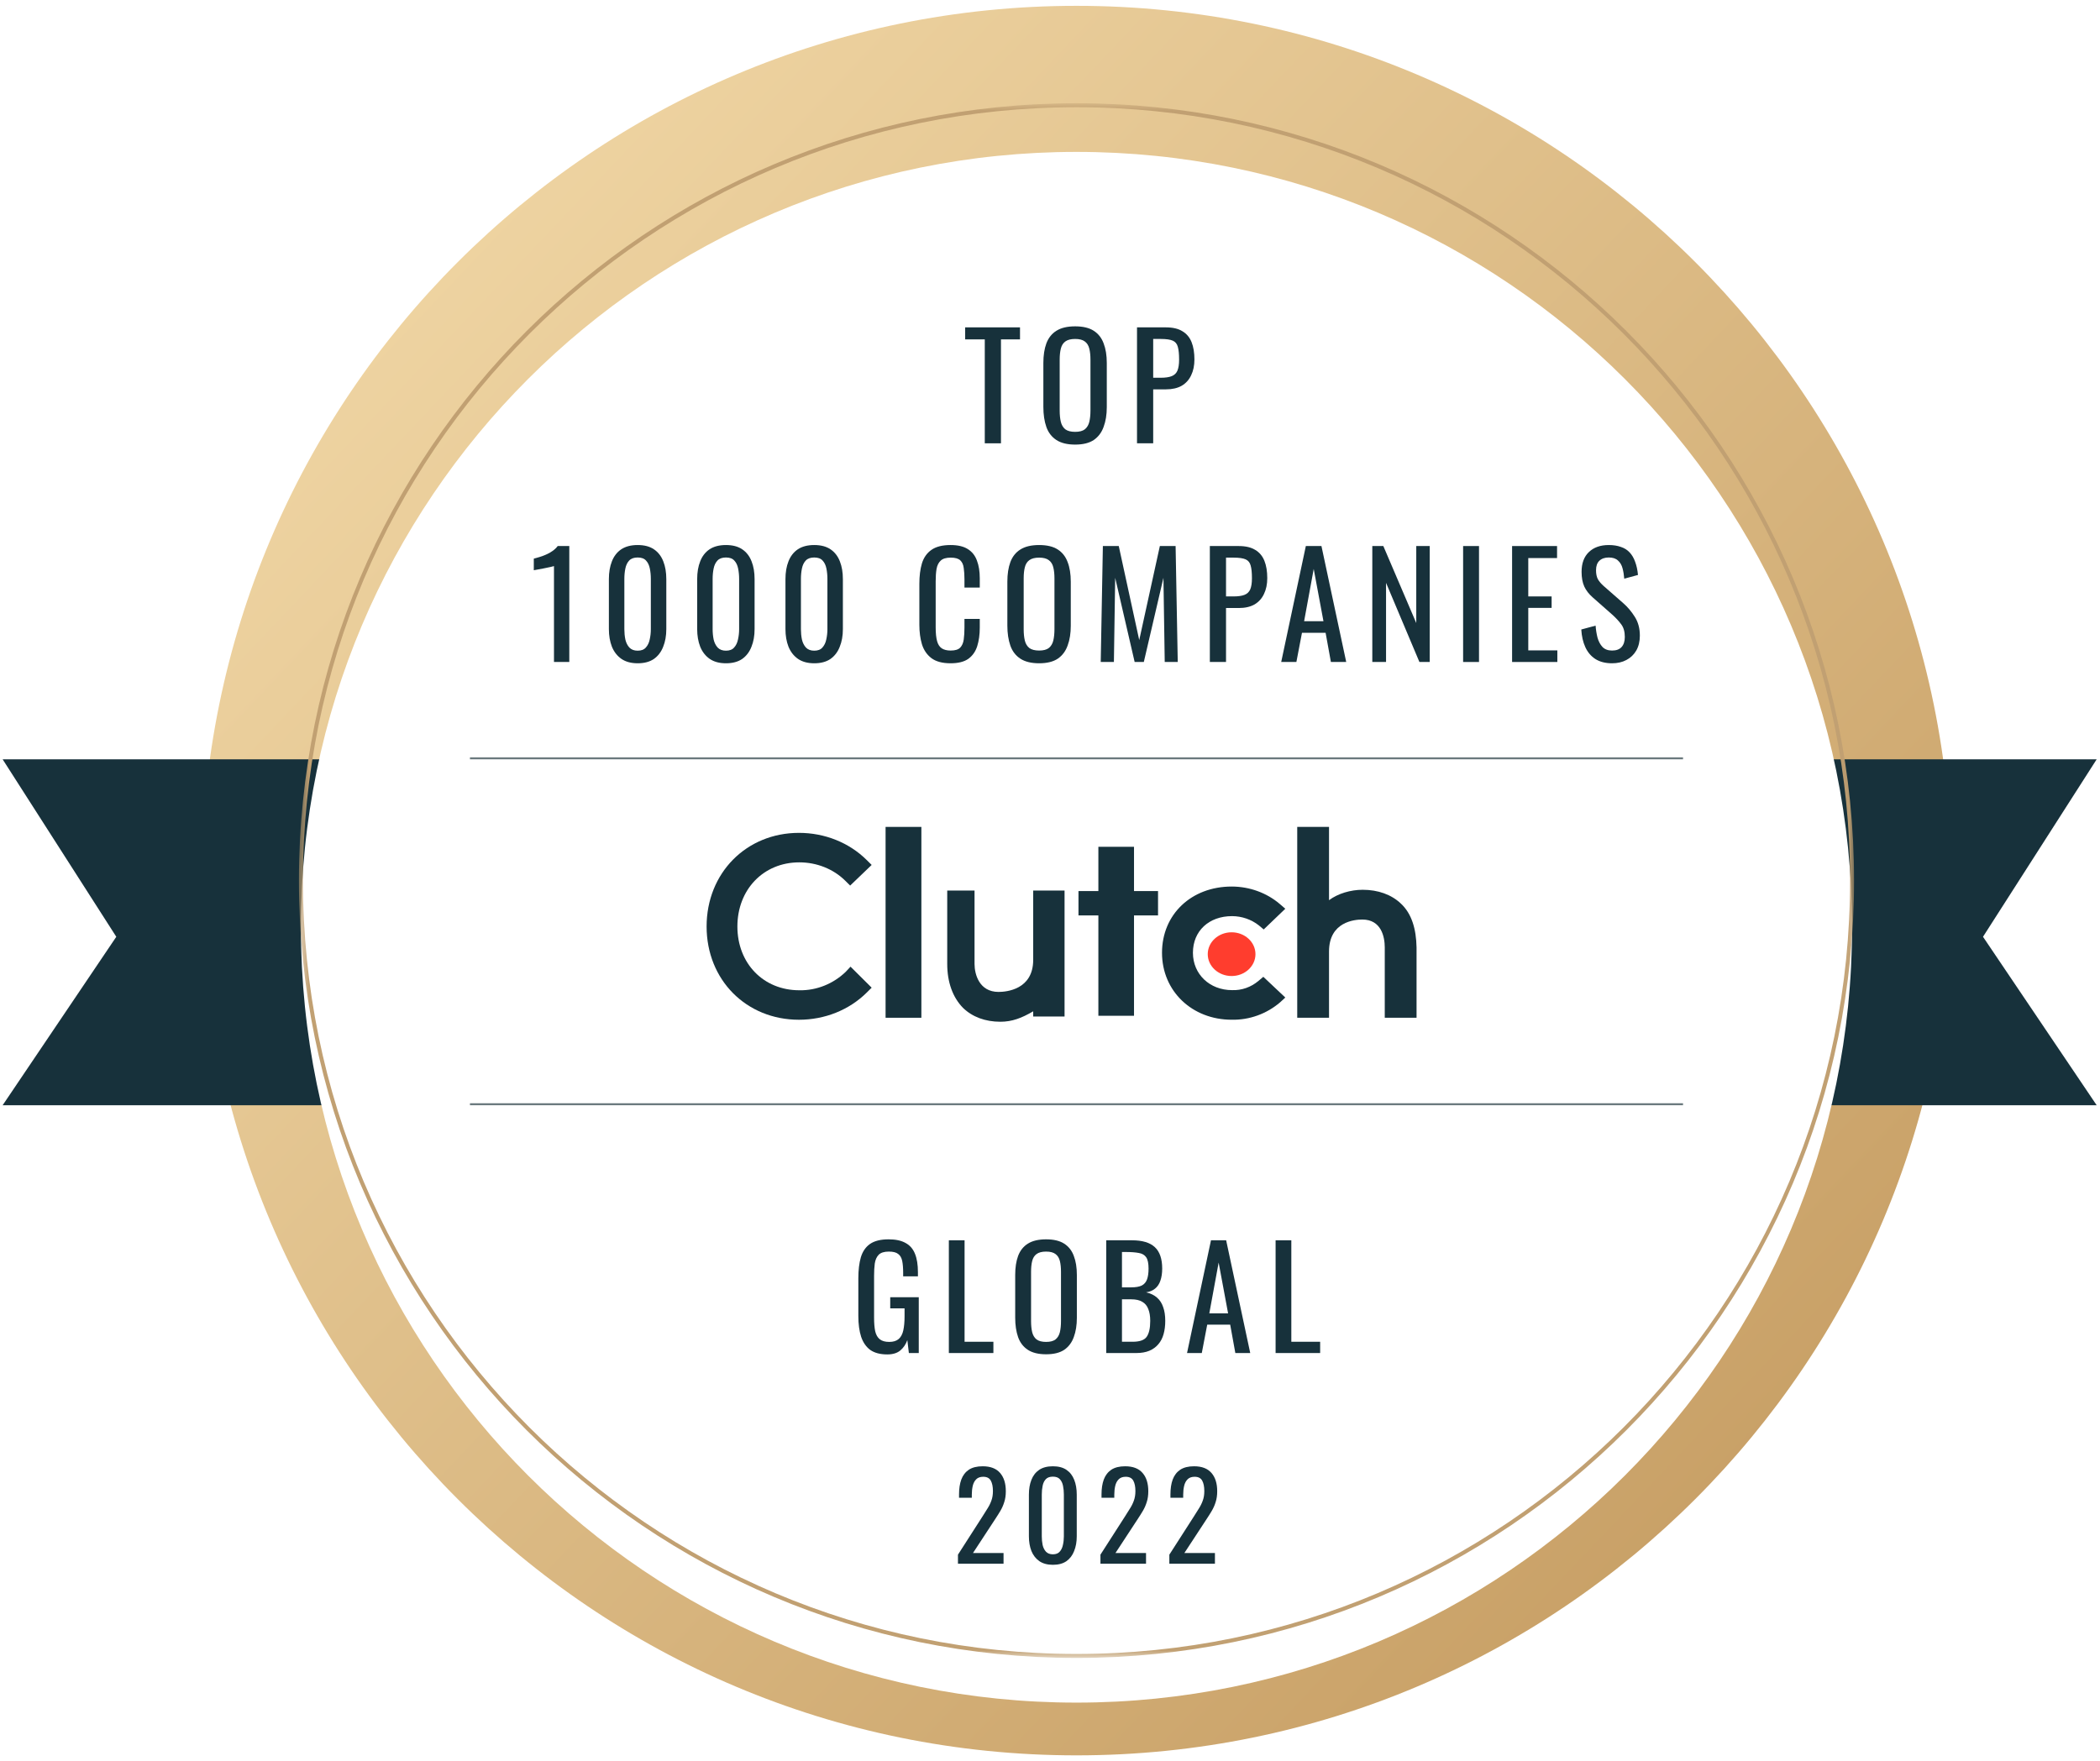
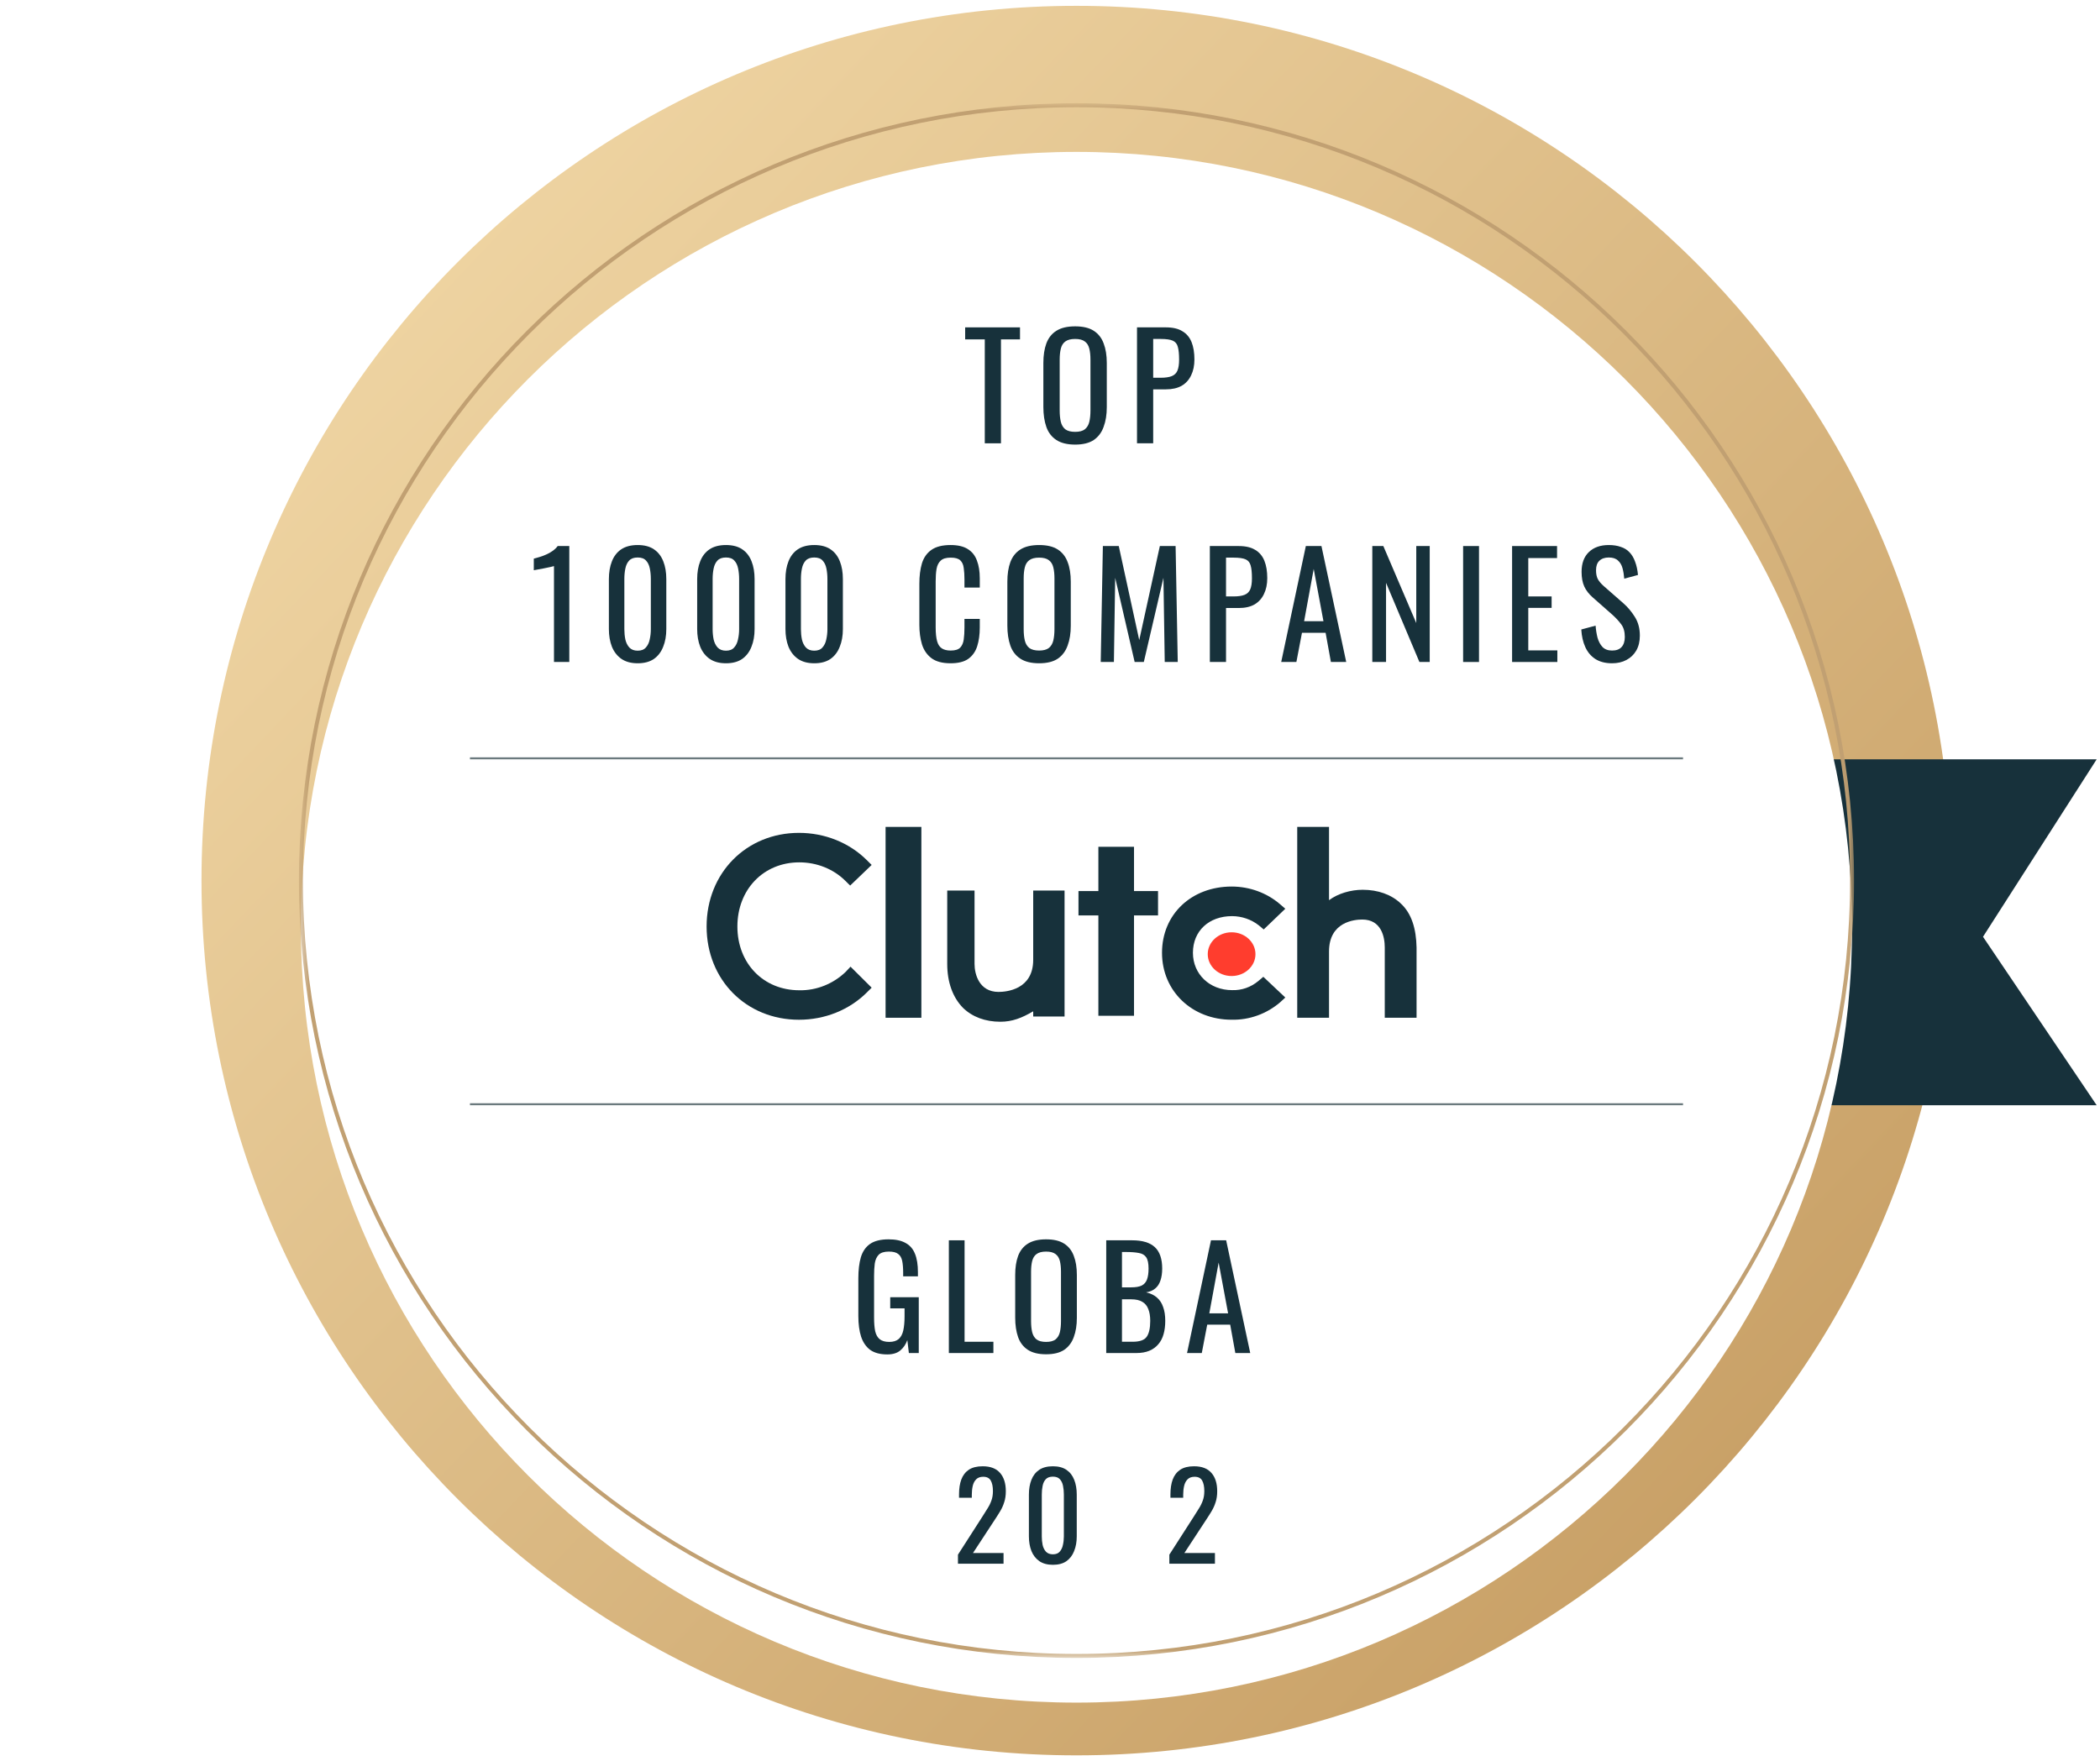
<svg xmlns="http://www.w3.org/2000/svg" width="180" height="151" viewBox="0 0 180 151" fill="none">
  <path d="M92.272 150.5C133.693 150.5 167.271 116.921 167.271 75.5C167.271 34.079 133.693 0.5 92.272 0.5C50.85 0.5 17.271 34.079 17.271 75.5C17.271 116.921 50.85 150.5 92.272 150.5Z" fill="url(#paint0_linear_806_44482)" />
-   <path fill-rule="evenodd" clip-rule="evenodd" d="M32.953 94.761H0.226L9.968 80.317L0.226 65.102H32.953V94.761Z" fill="#17313B" />
  <path fill-rule="evenodd" clip-rule="evenodd" d="M146.987 94.761H179.715L169.972 80.317L179.715 65.102H146.987V94.761Z" fill="#17313B" />
  <g filter="url(#filter0_i_806_44482)">
    <path d="M92.27 141.978C128.985 141.978 158.748 112.215 158.748 75.501C158.748 38.786 128.985 9.023 92.27 9.023C55.556 9.023 25.793 38.786 25.793 75.501C25.793 112.215 55.556 141.978 92.27 141.978Z" fill="white" />
  </g>
  <mask id="mask0_806_44482" style="mask-type:luminance" maskUnits="userSpaceOnUse" x="25" y="8" width="134" height="135">
    <path d="M158.919 8.853H25.623V142.148H158.919V8.853Z" fill="white" />
    <path d="M92.271 141.977C128.986 141.977 158.749 112.214 158.749 75.5C158.749 38.785 128.986 9.022 92.271 9.022C55.557 9.022 25.794 38.785 25.794 75.5C25.794 112.214 55.557 141.977 92.271 141.977Z" fill="black" />
  </mask>
  <g mask="url(#mask0_806_44482)">
    <path fill-rule="evenodd" clip-rule="evenodd" d="M25.623 75.5C25.623 38.692 55.462 8.853 92.271 8.853C129.079 8.853 158.919 38.692 158.919 75.5C158.919 112.309 129.079 142.148 92.271 142.148C55.462 142.148 25.623 112.309 25.623 75.5ZM92.271 9.193C55.651 9.193 25.964 38.88 25.964 75.5C25.964 112.121 55.651 141.807 92.271 141.807C128.891 141.807 158.578 112.121 158.578 75.5C158.578 38.88 128.891 9.193 92.271 9.193Z" fill="#C1A072" />
  </g>
-   <path d="M109.337 116.006V106.341H110.685V115.039H113.155V116.006H109.337Z" fill="#17313B" />
  <path d="M101.746 116.006L103.798 106.341H105.099L107.163 116.006H105.886L105.445 113.572H103.476L103.011 116.006H101.746ZM103.655 112.605H105.266L104.455 108.25L103.655 112.605Z" fill="#17313B" />
  <path d="M94.82 116.006V106.341H97.04C97.477 106.341 97.855 106.389 98.173 106.484C98.499 106.579 98.77 106.727 98.984 106.925C99.199 107.124 99.358 107.379 99.462 107.689C99.565 107.991 99.617 108.349 99.617 108.763C99.617 109.161 99.565 109.507 99.462 109.801C99.366 110.087 99.215 110.314 99.008 110.481C98.809 110.648 98.551 110.756 98.233 110.803C98.623 110.891 98.937 111.042 99.175 111.257C99.414 111.464 99.589 111.734 99.7 112.068C99.82 112.394 99.879 112.788 99.879 113.249C99.879 113.663 99.832 114.041 99.736 114.383C99.641 114.725 99.49 115.015 99.283 115.254C99.084 115.493 98.825 115.679 98.507 115.815C98.197 115.942 97.827 116.006 97.398 116.006H94.82ZM96.169 115.039H97.075C97.68 115.039 98.082 114.9 98.281 114.622C98.487 114.335 98.591 113.878 98.591 113.249C98.591 112.844 98.535 112.506 98.424 112.235C98.32 111.957 98.149 111.75 97.911 111.615C97.68 111.472 97.366 111.4 96.968 111.4H96.169V115.039ZM96.169 110.374H96.968C97.35 110.374 97.648 110.322 97.863 110.219C98.078 110.107 98.229 109.932 98.316 109.694C98.404 109.455 98.448 109.145 98.448 108.763C98.448 108.318 98.38 107.995 98.245 107.797C98.109 107.598 97.899 107.474 97.612 107.427C97.326 107.371 96.952 107.343 96.491 107.343H96.169V110.374Z" fill="#17313B" />
  <path d="M89.665 116.113C89.013 116.113 88.492 115.986 88.102 115.732C87.713 115.477 87.434 115.115 87.267 114.646C87.1 114.169 87.017 113.612 87.017 112.975V109.312C87.017 108.676 87.1 108.131 87.267 107.678C87.442 107.216 87.721 106.866 88.102 106.628C88.492 106.381 89.013 106.258 89.665 106.258C90.318 106.258 90.835 106.381 91.217 106.628C91.598 106.874 91.873 107.224 92.04 107.678C92.215 108.131 92.302 108.676 92.302 109.312V112.987C92.302 113.616 92.215 114.165 92.04 114.634C91.873 115.103 91.598 115.469 91.217 115.732C90.835 115.986 90.318 116.113 89.665 116.113ZM89.665 115.052C90.023 115.052 90.294 114.98 90.477 114.837C90.66 114.686 90.783 114.479 90.847 114.216C90.91 113.946 90.942 113.632 90.942 113.274V109.038C90.942 108.68 90.91 108.374 90.847 108.119C90.783 107.857 90.66 107.658 90.477 107.523C90.294 107.379 90.023 107.308 89.665 107.308C89.308 107.308 89.033 107.379 88.842 107.523C88.659 107.658 88.536 107.857 88.472 108.119C88.409 108.374 88.377 108.68 88.377 109.038V113.274C88.377 113.632 88.409 113.946 88.472 114.216C88.536 114.479 88.659 114.686 88.842 114.837C89.033 114.98 89.308 115.052 89.665 115.052Z" fill="#17313B" />
  <path d="M81.33 116.006V106.341H82.678V115.039H85.148V116.006H81.33Z" fill="#17313B" />
  <path d="M76.054 116.125C75.45 116.125 74.964 115.998 74.598 115.744C74.24 115.481 73.978 115.103 73.811 114.61C73.652 114.117 73.572 113.524 73.572 112.832V109.599C73.572 108.891 73.644 108.29 73.787 107.797C73.938 107.296 74.201 106.914 74.575 106.652C74.956 106.389 75.485 106.258 76.162 106.258C76.766 106.258 77.251 106.361 77.617 106.568C77.991 106.767 78.261 107.077 78.428 107.499C78.596 107.912 78.679 108.437 78.679 109.074V109.432H77.414V109.133C77.414 108.712 77.386 108.37 77.331 108.107C77.275 107.837 77.16 107.638 76.985 107.511C76.818 107.375 76.551 107.308 76.185 107.308C75.788 107.308 75.497 107.399 75.314 107.582C75.139 107.765 75.028 108.016 74.98 108.334C74.94 108.644 74.921 108.998 74.921 109.396V112.975C74.921 113.437 74.952 113.823 75.016 114.133C75.088 114.443 75.219 114.674 75.41 114.825C75.601 114.976 75.871 115.052 76.221 115.052C76.571 115.052 76.842 114.968 77.032 114.801C77.223 114.634 77.355 114.387 77.426 114.061C77.498 113.735 77.534 113.329 77.534 112.844V112.176H76.305V111.221H78.751V116.006H77.903L77.772 114.896C77.645 115.254 77.446 115.549 77.176 115.779C76.905 116.01 76.531 116.125 76.054 116.125Z" fill="#17313B" />
  <path d="M100.23 134.071V133.293L102.337 130.01C102.494 129.765 102.637 129.536 102.767 129.325C102.903 129.114 103.012 128.892 103.094 128.66C103.183 128.422 103.227 128.149 103.227 127.842C103.227 127.46 103.166 127.16 103.043 126.942C102.92 126.724 102.705 126.615 102.399 126.615C102.14 126.615 101.938 126.686 101.795 126.83C101.652 126.973 101.553 127.16 101.499 127.392C101.444 127.624 101.417 127.873 101.417 128.139V128.415H100.323V128.128C100.323 127.631 100.387 127.205 100.517 126.85C100.653 126.489 100.868 126.209 101.161 126.011C101.461 125.814 101.857 125.715 102.348 125.715C103.016 125.715 103.513 125.906 103.841 126.288C104.168 126.663 104.332 127.184 104.332 127.852C104.332 128.207 104.287 128.517 104.199 128.783C104.117 129.049 104.008 129.298 103.871 129.53C103.735 129.761 103.585 130 103.421 130.246L101.519 133.15H104.137V134.071H100.23Z" fill="#17313B" />
-   <path d="M94.324 134.071V133.293L96.431 130.01C96.588 129.765 96.731 129.536 96.861 129.325C96.997 129.114 97.106 128.892 97.188 128.66C97.276 128.422 97.321 128.149 97.321 127.842C97.321 127.46 97.259 127.16 97.137 126.942C97.014 126.724 96.799 126.615 96.492 126.615C96.233 126.615 96.032 126.686 95.889 126.83C95.746 126.973 95.647 127.16 95.592 127.392C95.538 127.624 95.511 127.873 95.511 128.139V128.415H94.416V128.128C94.416 127.631 94.481 127.205 94.611 126.85C94.747 126.489 94.962 126.209 95.255 126.011C95.555 125.814 95.95 125.715 96.441 125.715C97.109 125.715 97.607 125.906 97.934 126.288C98.262 126.663 98.425 127.184 98.425 127.852C98.425 128.207 98.381 128.517 98.292 128.783C98.211 129.049 98.102 129.298 97.965 129.53C97.829 129.761 97.679 130 97.515 130.246L95.613 133.15H98.231V134.071H94.324Z" fill="#17313B" />
  <path d="M90.247 134.163C89.777 134.163 89.388 134.057 89.081 133.846C88.781 133.634 88.556 133.344 88.406 132.976C88.263 132.608 88.191 132.189 88.191 131.718V128.149C88.191 127.665 88.263 127.242 88.406 126.881C88.549 126.513 88.771 126.226 89.071 126.022C89.378 125.817 89.77 125.715 90.247 125.715C90.724 125.715 91.113 125.817 91.413 126.022C91.713 126.226 91.935 126.513 92.078 126.881C92.221 127.242 92.293 127.665 92.293 128.149V131.718C92.293 132.196 92.218 132.618 92.067 132.986C91.924 133.355 91.703 133.644 91.403 133.856C91.103 134.06 90.718 134.163 90.247 134.163ZM90.247 133.263C90.506 133.263 90.701 133.188 90.83 133.038C90.966 132.888 91.058 132.697 91.106 132.465C91.161 132.226 91.188 131.981 91.188 131.728V128.139C91.188 127.873 91.164 127.624 91.116 127.392C91.069 127.153 90.977 126.963 90.84 126.819C90.711 126.676 90.513 126.605 90.247 126.605C89.981 126.605 89.78 126.676 89.644 126.819C89.507 126.963 89.415 127.153 89.368 127.392C89.32 127.624 89.296 127.873 89.296 128.139V131.728C89.296 131.981 89.32 132.226 89.368 132.465C89.422 132.697 89.517 132.888 89.654 133.038C89.797 133.188 89.995 133.263 90.247 133.263Z" fill="#17313B" />
  <path d="M82.111 134.071V133.293L84.218 130.01C84.375 129.765 84.518 129.536 84.648 129.325C84.784 129.114 84.893 128.892 84.975 128.66C85.064 128.422 85.108 128.149 85.108 127.842C85.108 127.46 85.047 127.16 84.924 126.942C84.801 126.724 84.586 126.615 84.279 126.615C84.02 126.615 83.819 126.686 83.676 126.83C83.533 126.973 83.434 127.16 83.379 127.392C83.325 127.624 83.298 127.873 83.298 128.139V128.415H82.203V128.128C82.203 127.631 82.268 127.205 82.398 126.85C82.534 126.489 82.749 126.209 83.042 126.011C83.342 125.814 83.737 125.715 84.228 125.715C84.897 125.715 85.394 125.906 85.722 126.288C86.049 126.663 86.213 127.184 86.213 127.852C86.213 128.207 86.168 128.517 86.079 128.783C85.998 129.049 85.889 129.298 85.752 129.53C85.616 129.761 85.466 130 85.302 130.246L83.4 133.15H86.018V134.071H82.111Z" fill="#17313B" />
  <path d="M97.458 38.008V28.067H99.925C100.522 28.067 100.997 28.178 101.348 28.399C101.708 28.611 101.97 28.922 102.134 29.331C102.298 29.741 102.379 30.236 102.379 30.817C102.379 31.34 102.285 31.794 102.097 32.179C101.917 32.563 101.647 32.862 101.287 33.075C100.927 33.279 100.477 33.382 99.937 33.382H98.845V38.008H97.458ZM98.845 32.387H99.483C99.884 32.387 100.199 32.342 100.428 32.252C100.657 32.162 100.821 32.007 100.919 31.786C101.017 31.557 101.066 31.238 101.066 30.829C101.066 30.354 101.029 29.99 100.956 29.736C100.89 29.483 100.747 29.307 100.526 29.209C100.305 29.111 99.962 29.061 99.495 29.061H98.845V32.387Z" fill="#17313B" />
  <path d="M92.155 38.118C91.484 38.118 90.948 37.987 90.547 37.725C90.147 37.463 89.86 37.091 89.688 36.608C89.517 36.117 89.431 35.545 89.431 34.89V31.122C89.431 30.468 89.517 29.907 89.688 29.441C89.868 28.966 90.155 28.606 90.547 28.361C90.948 28.107 91.484 27.98 92.155 27.98C92.826 27.98 93.358 28.107 93.751 28.361C94.143 28.615 94.426 28.975 94.597 29.441C94.778 29.907 94.868 30.468 94.868 31.122V34.902C94.868 35.549 94.778 36.113 94.597 36.596C94.426 37.079 94.143 37.455 93.751 37.725C93.358 37.987 92.826 38.118 92.155 38.118ZM92.155 37.026C92.523 37.026 92.802 36.952 92.99 36.805C93.178 36.649 93.305 36.436 93.37 36.166C93.436 35.888 93.468 35.565 93.468 35.197V30.84C93.468 30.472 93.436 30.157 93.37 29.895C93.305 29.625 93.178 29.421 92.99 29.281C92.802 29.134 92.523 29.061 92.155 29.061C91.787 29.061 91.505 29.134 91.308 29.281C91.12 29.421 90.993 29.625 90.928 29.895C90.862 30.157 90.83 30.472 90.83 30.84V35.197C90.83 35.565 90.862 35.888 90.928 36.166C90.993 36.436 91.12 36.649 91.308 36.805C91.505 36.952 91.787 37.026 92.155 37.026Z" fill="#17313B" />
  <path d="M84.41 38.008V29.098H82.728V28.067H87.429V29.098H85.797V38.008H84.41Z" fill="#17313B" />
  <path d="M138.178 56.868C137.605 56.868 137.126 56.745 136.742 56.5C136.365 56.254 136.079 55.915 135.883 55.481C135.686 55.047 135.572 54.544 135.539 53.971L136.766 53.64C136.791 53.992 136.844 54.331 136.926 54.659C137.016 54.986 137.159 55.256 137.355 55.469C137.552 55.673 137.826 55.776 138.178 55.776C138.538 55.776 138.808 55.677 138.988 55.481C139.176 55.276 139.27 54.986 139.27 54.61C139.27 54.16 139.168 53.8 138.963 53.53C138.759 53.251 138.501 52.973 138.19 52.695L136.521 51.222C136.194 50.936 135.952 50.625 135.797 50.29C135.641 49.946 135.564 49.525 135.564 49.026C135.564 48.297 135.772 47.733 136.19 47.332C136.607 46.931 137.175 46.73 137.895 46.73C138.288 46.73 138.632 46.784 138.926 46.89C139.229 46.988 139.479 47.144 139.675 47.356C139.88 47.569 140.039 47.839 140.154 48.166C140.276 48.486 140.358 48.862 140.399 49.295L139.221 49.615C139.196 49.287 139.147 48.989 139.074 48.719C139 48.441 138.869 48.22 138.681 48.056C138.501 47.884 138.239 47.798 137.895 47.798C137.552 47.798 137.282 47.892 137.085 48.081C136.897 48.261 136.803 48.531 136.803 48.891C136.803 49.193 136.852 49.443 136.95 49.639C137.057 49.836 137.225 50.036 137.454 50.24L139.135 51.713C139.511 52.041 139.843 52.433 140.129 52.891C140.415 53.341 140.559 53.877 140.559 54.499C140.559 54.99 140.456 55.416 140.252 55.776C140.047 56.127 139.765 56.397 139.405 56.586C139.053 56.774 138.644 56.868 138.178 56.868Z" fill="#17313B" />
  <path d="M129.608 56.757V46.816H133.462V47.847H130.995V51.136H132.996V52.118H130.995V55.763H133.487V56.757H129.608Z" fill="#17313B" />
  <path d="M125.41 56.757V46.816H126.772V56.757H125.41Z" fill="#17313B" />
  <path d="M117.626 56.757V46.816H118.571L121.394 53.419V46.816H122.547V56.757H121.664L118.804 49.971V56.757H117.626Z" fill="#17313B" />
  <path d="M109.818 56.757L111.929 46.816H113.267L115.39 56.757H114.077L113.623 54.254H111.598L111.119 56.757H109.818ZM111.782 53.26H113.439L112.604 48.78L111.782 53.26Z" fill="#17313B" />
  <path d="M103.701 56.757V46.816H106.168C106.765 46.816 107.24 46.927 107.592 47.148C107.952 47.361 108.213 47.671 108.377 48.081C108.541 48.49 108.623 48.985 108.623 49.566C108.623 50.089 108.528 50.543 108.34 50.928C108.16 51.312 107.89 51.611 107.53 51.824C107.17 52.028 106.72 52.13 106.18 52.13H105.088V56.757H103.701ZM105.088 51.136H105.726C106.127 51.136 106.442 51.091 106.671 51.001C106.9 50.911 107.064 50.756 107.162 50.535C107.26 50.306 107.309 49.987 107.309 49.578C107.309 49.103 107.273 48.739 107.199 48.486C107.133 48.232 106.99 48.056 106.769 47.958C106.548 47.86 106.205 47.81 105.738 47.81H105.088V51.136Z" fill="#17313B" />
  <path d="M94.348 56.757L94.532 46.816H95.894L97.649 54.88L99.416 46.816H100.766L100.95 56.757H99.834L99.723 49.541L98.042 56.757H97.256L95.587 49.541L95.477 56.757H94.348Z" fill="#17313B" />
  <path d="M89.069 56.868C88.398 56.868 87.862 56.737 87.462 56.475C87.061 56.213 86.774 55.841 86.603 55.358C86.431 54.867 86.345 54.295 86.345 53.64V49.872C86.345 49.218 86.431 48.657 86.603 48.191C86.782 47.716 87.069 47.356 87.462 47.111C87.862 46.857 88.398 46.73 89.069 46.73C89.74 46.73 90.272 46.857 90.665 47.111C91.058 47.365 91.34 47.725 91.511 48.191C91.692 48.657 91.781 49.218 91.781 49.872V53.652C91.781 54.299 91.692 54.863 91.511 55.346C91.34 55.829 91.058 56.205 90.665 56.475C90.272 56.737 89.74 56.868 89.069 56.868ZM89.069 55.776C89.438 55.776 89.716 55.702 89.904 55.555C90.092 55.399 90.219 55.186 90.284 54.916C90.35 54.638 90.382 54.315 90.382 53.947V49.59C90.382 49.222 90.35 48.907 90.284 48.645C90.219 48.375 90.092 48.17 89.904 48.031C89.716 47.884 89.438 47.81 89.069 47.81C88.701 47.81 88.419 47.884 88.222 48.031C88.034 48.17 87.907 48.375 87.842 48.645C87.776 48.907 87.744 49.222 87.744 49.59V53.947C87.744 54.315 87.776 54.638 87.842 54.916C87.907 55.186 88.034 55.399 88.222 55.555C88.419 55.702 88.701 55.776 89.069 55.776Z" fill="#17313B" />
  <path d="M81.477 56.868C80.774 56.868 80.225 56.721 79.833 56.426C79.448 56.131 79.178 55.735 79.023 55.236C78.875 54.736 78.802 54.18 78.802 53.566V50.056C78.802 49.386 78.875 48.8 79.023 48.301C79.178 47.802 79.448 47.418 79.833 47.148C80.225 46.87 80.774 46.73 81.477 46.73C82.099 46.73 82.59 46.845 82.95 47.074C83.318 47.303 83.58 47.63 83.735 48.056C83.899 48.481 83.981 48.993 83.981 49.59V50.376H82.668V49.676C82.668 49.308 82.647 48.985 82.606 48.706C82.574 48.42 82.475 48.199 82.312 48.044C82.148 47.888 81.874 47.81 81.49 47.81C81.097 47.81 80.81 47.896 80.63 48.068C80.45 48.232 80.332 48.469 80.275 48.78C80.225 49.083 80.201 49.439 80.201 49.848V53.787C80.201 54.286 80.242 54.683 80.324 54.978C80.405 55.264 80.54 55.469 80.729 55.591C80.917 55.714 81.17 55.776 81.49 55.776C81.866 55.776 82.136 55.694 82.299 55.53C82.463 55.358 82.565 55.125 82.606 54.831C82.647 54.536 82.668 54.192 82.668 53.8V53.063H83.981V53.8C83.981 54.405 83.907 54.941 83.76 55.407C83.613 55.865 83.359 56.225 82.999 56.487C82.639 56.741 82.132 56.868 81.477 56.868Z" fill="#17313B" />
  <path d="M69.792 56.868C69.228 56.868 68.761 56.741 68.393 56.487C68.033 56.234 67.763 55.886 67.583 55.444C67.411 55.002 67.325 54.499 67.325 53.935V49.651C67.325 49.071 67.411 48.563 67.583 48.13C67.755 47.688 68.021 47.344 68.381 47.099C68.749 46.853 69.219 46.73 69.792 46.73C70.365 46.73 70.831 46.853 71.191 47.099C71.551 47.344 71.817 47.688 71.989 48.13C72.161 48.563 72.247 49.071 72.247 49.651V53.935C72.247 54.507 72.157 55.015 71.977 55.456C71.805 55.898 71.539 56.246 71.179 56.5C70.819 56.745 70.357 56.868 69.792 56.868ZM69.792 55.788C70.103 55.788 70.336 55.698 70.492 55.518C70.655 55.338 70.766 55.109 70.823 54.831C70.888 54.544 70.921 54.25 70.921 53.947V49.639C70.921 49.32 70.892 49.021 70.835 48.743C70.778 48.457 70.668 48.228 70.504 48.056C70.348 47.884 70.111 47.798 69.792 47.798C69.473 47.798 69.232 47.884 69.068 48.056C68.904 48.228 68.794 48.457 68.737 48.743C68.679 49.021 68.651 49.32 68.651 49.639V53.947C68.651 54.25 68.679 54.544 68.737 54.831C68.802 55.109 68.917 55.338 69.08 55.518C69.252 55.698 69.489 55.788 69.792 55.788Z" fill="#17313B" />
  <path d="M62.225 56.868C61.66 56.868 61.194 56.741 60.825 56.487C60.465 56.234 60.196 55.886 60.016 55.444C59.844 55.002 59.758 54.499 59.758 53.935V49.651C59.758 49.071 59.844 48.563 60.016 48.13C60.187 47.688 60.453 47.344 60.813 47.099C61.181 46.853 61.652 46.73 62.225 46.73C62.797 46.73 63.264 46.853 63.624 47.099C63.984 47.344 64.25 47.688 64.421 48.13C64.593 48.563 64.679 49.071 64.679 49.651V53.935C64.679 54.507 64.589 55.015 64.409 55.456C64.237 55.898 63.971 56.246 63.611 56.5C63.251 56.745 62.789 56.868 62.225 56.868ZM62.225 55.788C62.535 55.788 62.769 55.698 62.924 55.518C63.088 55.338 63.198 55.109 63.255 54.831C63.321 54.544 63.354 54.25 63.354 53.947V49.639C63.354 49.32 63.325 49.021 63.268 48.743C63.211 48.457 63.1 48.228 62.936 48.056C62.781 47.884 62.544 47.798 62.225 47.798C61.906 47.798 61.664 47.884 61.501 48.056C61.337 48.228 61.226 48.457 61.169 48.743C61.112 49.021 61.083 49.32 61.083 49.639V53.947C61.083 54.25 61.112 54.544 61.169 54.831C61.235 55.109 61.349 55.338 61.513 55.518C61.685 55.698 61.922 55.788 62.225 55.788Z" fill="#17313B" />
  <path d="M54.657 56.868C54.093 56.868 53.626 56.741 53.258 56.487C52.898 56.234 52.628 55.886 52.448 55.444C52.276 55.002 52.19 54.499 52.19 53.935V49.651C52.19 49.071 52.276 48.563 52.448 48.13C52.62 47.688 52.886 47.344 53.246 47.099C53.614 46.853 54.084 46.73 54.657 46.73C55.23 46.73 55.696 46.853 56.056 47.099C56.416 47.344 56.682 47.688 56.854 48.13C57.026 48.563 57.112 49.071 57.112 49.651V53.935C57.112 54.507 57.022 55.015 56.842 55.456C56.67 55.898 56.404 56.246 56.044 56.5C55.684 56.745 55.222 56.868 54.657 56.868ZM54.657 55.788C54.968 55.788 55.201 55.698 55.357 55.518C55.52 55.338 55.631 55.109 55.688 54.831C55.754 54.544 55.786 54.25 55.786 53.947V49.639C55.786 49.32 55.758 49.021 55.7 48.743C55.643 48.457 55.533 48.228 55.369 48.056C55.214 47.884 54.976 47.798 54.657 47.798C54.338 47.798 54.097 47.884 53.933 48.056C53.77 48.228 53.659 48.457 53.602 48.743C53.544 49.021 53.516 49.32 53.516 49.639V53.947C53.516 54.25 53.544 54.544 53.602 54.831C53.667 55.109 53.782 55.338 53.945 55.518C54.117 55.698 54.355 55.788 54.657 55.788Z" fill="#17313B" />
  <path d="M47.484 56.757V48.535C47.476 48.543 47.382 48.567 47.202 48.608C47.03 48.649 46.834 48.69 46.613 48.731C46.392 48.772 46.196 48.809 46.024 48.841C45.852 48.874 45.762 48.891 45.754 48.891V47.896C45.893 47.864 46.053 47.819 46.233 47.761C46.421 47.704 46.609 47.635 46.797 47.553C46.993 47.471 47.178 47.369 47.349 47.246C47.529 47.123 47.681 46.98 47.803 46.816H48.797V56.757H47.484Z" fill="#17313B" />
  <path fill-rule="evenodd" clip-rule="evenodd" d="M144.26 65.102H40.282V64.932H144.26V65.102Z" fill="#6A797D" />
  <path fill-rule="evenodd" clip-rule="evenodd" d="M144.26 94.76H40.282V94.59H144.26V94.76Z" fill="#6A797D" />
  <path d="M78.975 70.897H75.907V87.26H78.975V70.897Z" fill="#17313B" />
  <path d="M88.56 82.296C88.56 84.853 86.251 85.045 85.587 85.045C83.943 85.045 83.532 83.543 83.532 82.648V76.352H81.191V82.648C81.191 84.214 81.666 85.524 82.551 86.419C83.342 87.186 84.449 87.602 85.745 87.602C86.757 87.602 87.58 87.282 88.56 86.707V87.154H91.248V76.352H88.56V82.296Z" fill="#17313B" />
  <path d="M97.201 72.602H94.146V76.398H92.441V78.486H94.146V87.09H97.201V78.486H99.26V76.398H97.201V72.602Z" fill="#17313B" />
  <path d="M107.87 84.098C107.231 84.638 106.433 84.923 105.603 84.891C103.687 84.891 102.251 83.527 102.251 81.688C102.251 79.816 103.623 78.547 105.603 78.547C106.433 78.547 107.263 78.833 107.902 79.34L108.317 79.689L110.169 77.913L109.69 77.501C108.572 76.549 107.104 76.01 105.571 76.01C102.123 76.01 99.601 78.389 99.601 81.688C99.601 84.986 102.187 87.429 105.571 87.429C107.104 87.461 108.572 86.921 109.722 85.938L110.169 85.526L108.285 83.749L107.87 84.098Z" fill="#17313B" />
  <path d="M120.072 77.468C119.271 76.702 118.116 76.287 116.802 76.287C115.776 76.287 114.686 76.606 113.916 77.18V70.897H111.191V87.26H113.916V81.582C113.916 79.03 116.097 78.839 116.77 78.839C118.405 78.839 118.694 80.338 118.694 81.231V87.26H121.419V81.231C121.387 79.636 121.002 78.329 120.072 77.468Z" fill="#17313B" />
  <path d="M105.566 83.682C106.696 83.682 107.611 82.842 107.611 81.807C107.611 80.771 106.696 79.932 105.566 79.932C104.436 79.932 103.521 80.771 103.521 81.807C103.521 82.842 104.436 83.682 105.566 83.682Z" fill="#FF3D2E" />
  <path d="M72.489 83.323C71.439 84.334 70.009 84.934 68.514 84.903C65.431 84.903 63.205 82.596 63.205 79.435C63.205 76.275 65.431 73.936 68.514 73.936C70.009 73.936 71.439 74.505 72.457 75.517L72.87 75.927L74.714 74.158L74.301 73.747C72.775 72.23 70.676 71.408 68.483 71.408C63.968 71.408 60.566 74.853 60.566 79.435C60.566 84.018 63.968 87.431 68.483 87.431C70.676 87.431 72.775 86.609 74.301 85.092L74.714 84.681L72.902 82.88L72.489 83.323Z" fill="#17313B" />
  <defs>
    <filter id="filter0_i_806_44482" x="25.793" y="9.023" width="132.954" height="136.954" filterUnits="userSpaceOnUse" color-interpolation-filters="sRGB">
      <feFlood flood-opacity="0" result="BackgroundImageFix" />
      <feBlend mode="normal" in="SourceGraphic" in2="BackgroundImageFix" result="shape" />
      <feColorMatrix in="SourceAlpha" type="matrix" values="0 0 0 0 0 0 0 0 0 0 0 0 0 0 0 0 0 0 127 0" result="hardAlpha" />
      <feOffset dy="4" />
      <feGaussianBlur stdDeviation="2" />
      <feComposite in2="hardAlpha" operator="arithmetic" k2="-1" k3="1" />
      <feColorMatrix type="matrix" values="0 0 0 0 0 0 0 0 0 0 0 0 0 0 0 0 0 0 0.1 0" />
      <feBlend mode="normal" in2="shape" result="effect1_innerShadow_806_44482" />
    </filter>
    <linearGradient id="paint0_linear_806_44482" x1="23.521" y1="-201.501" x2="296.815" y2="57.423" gradientUnits="userSpaceOnUse">
      <stop stop-color="#D2AE73" />
      <stop offset="0.123" stop-color="#BD9155" />
      <stop offset="0.317" stop-color="#F9E2B2" />
      <stop offset="0.969" stop-color="#BD9155" />
    </linearGradient>
  </defs>
</svg>